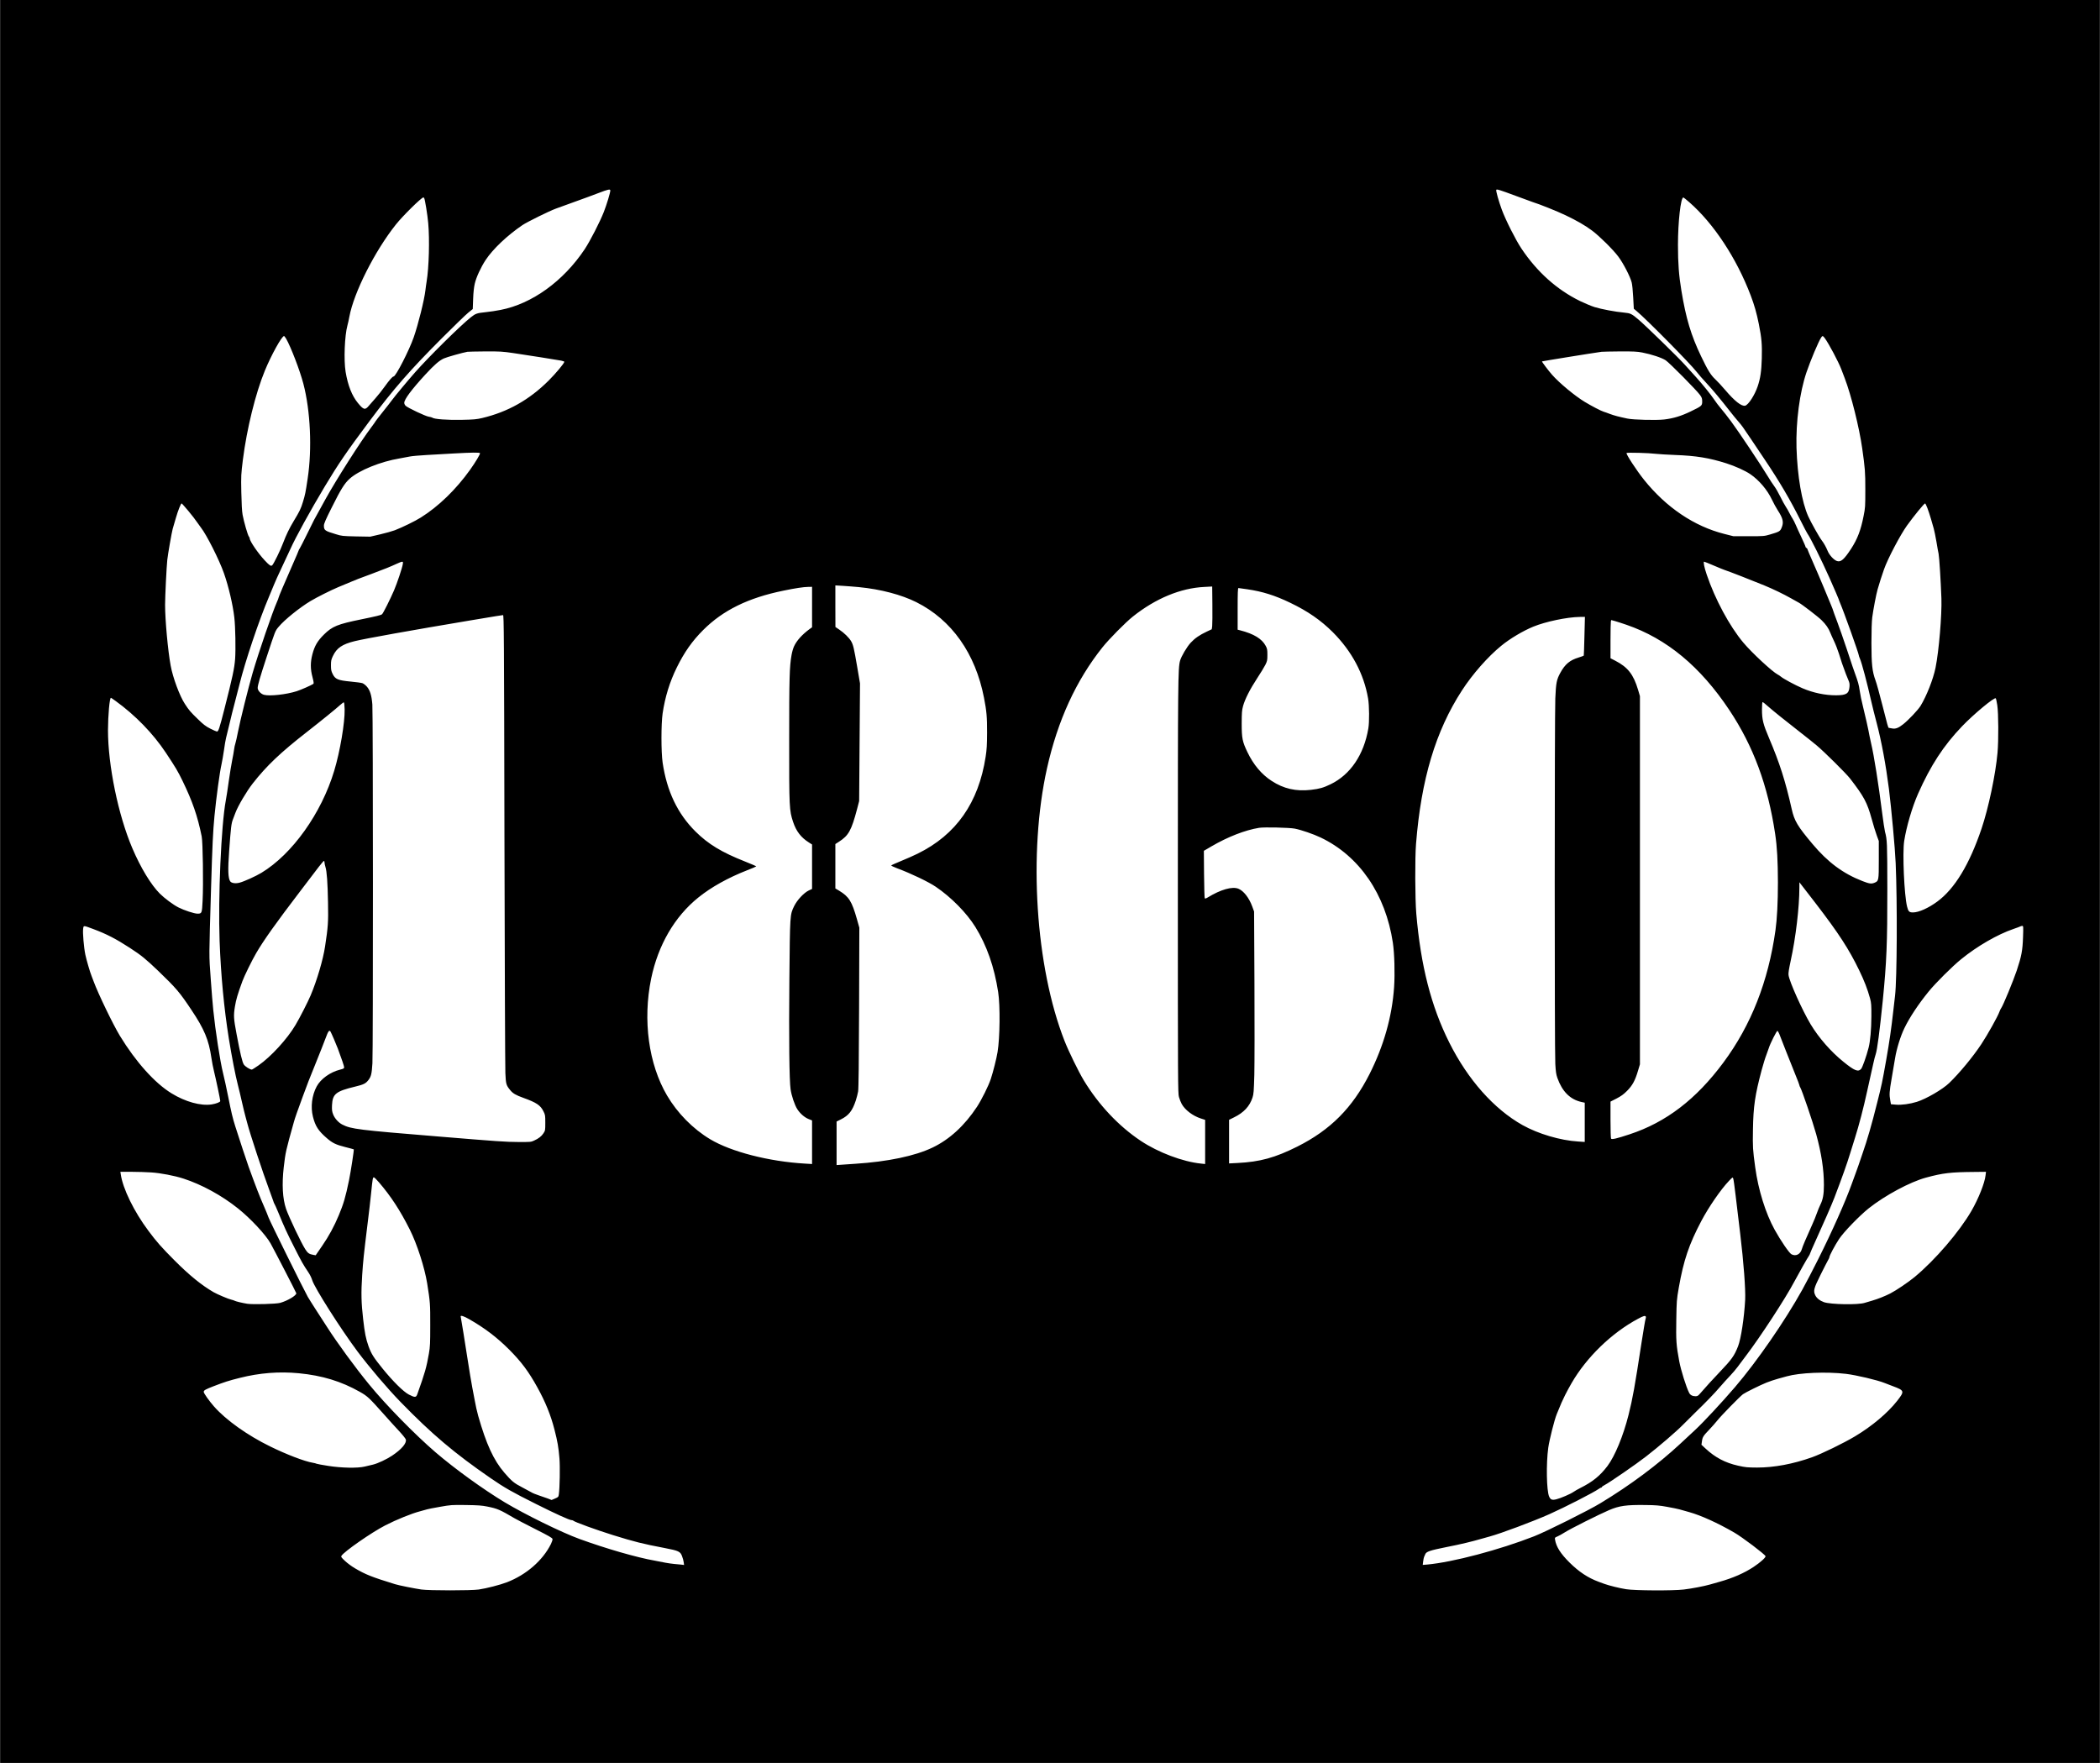
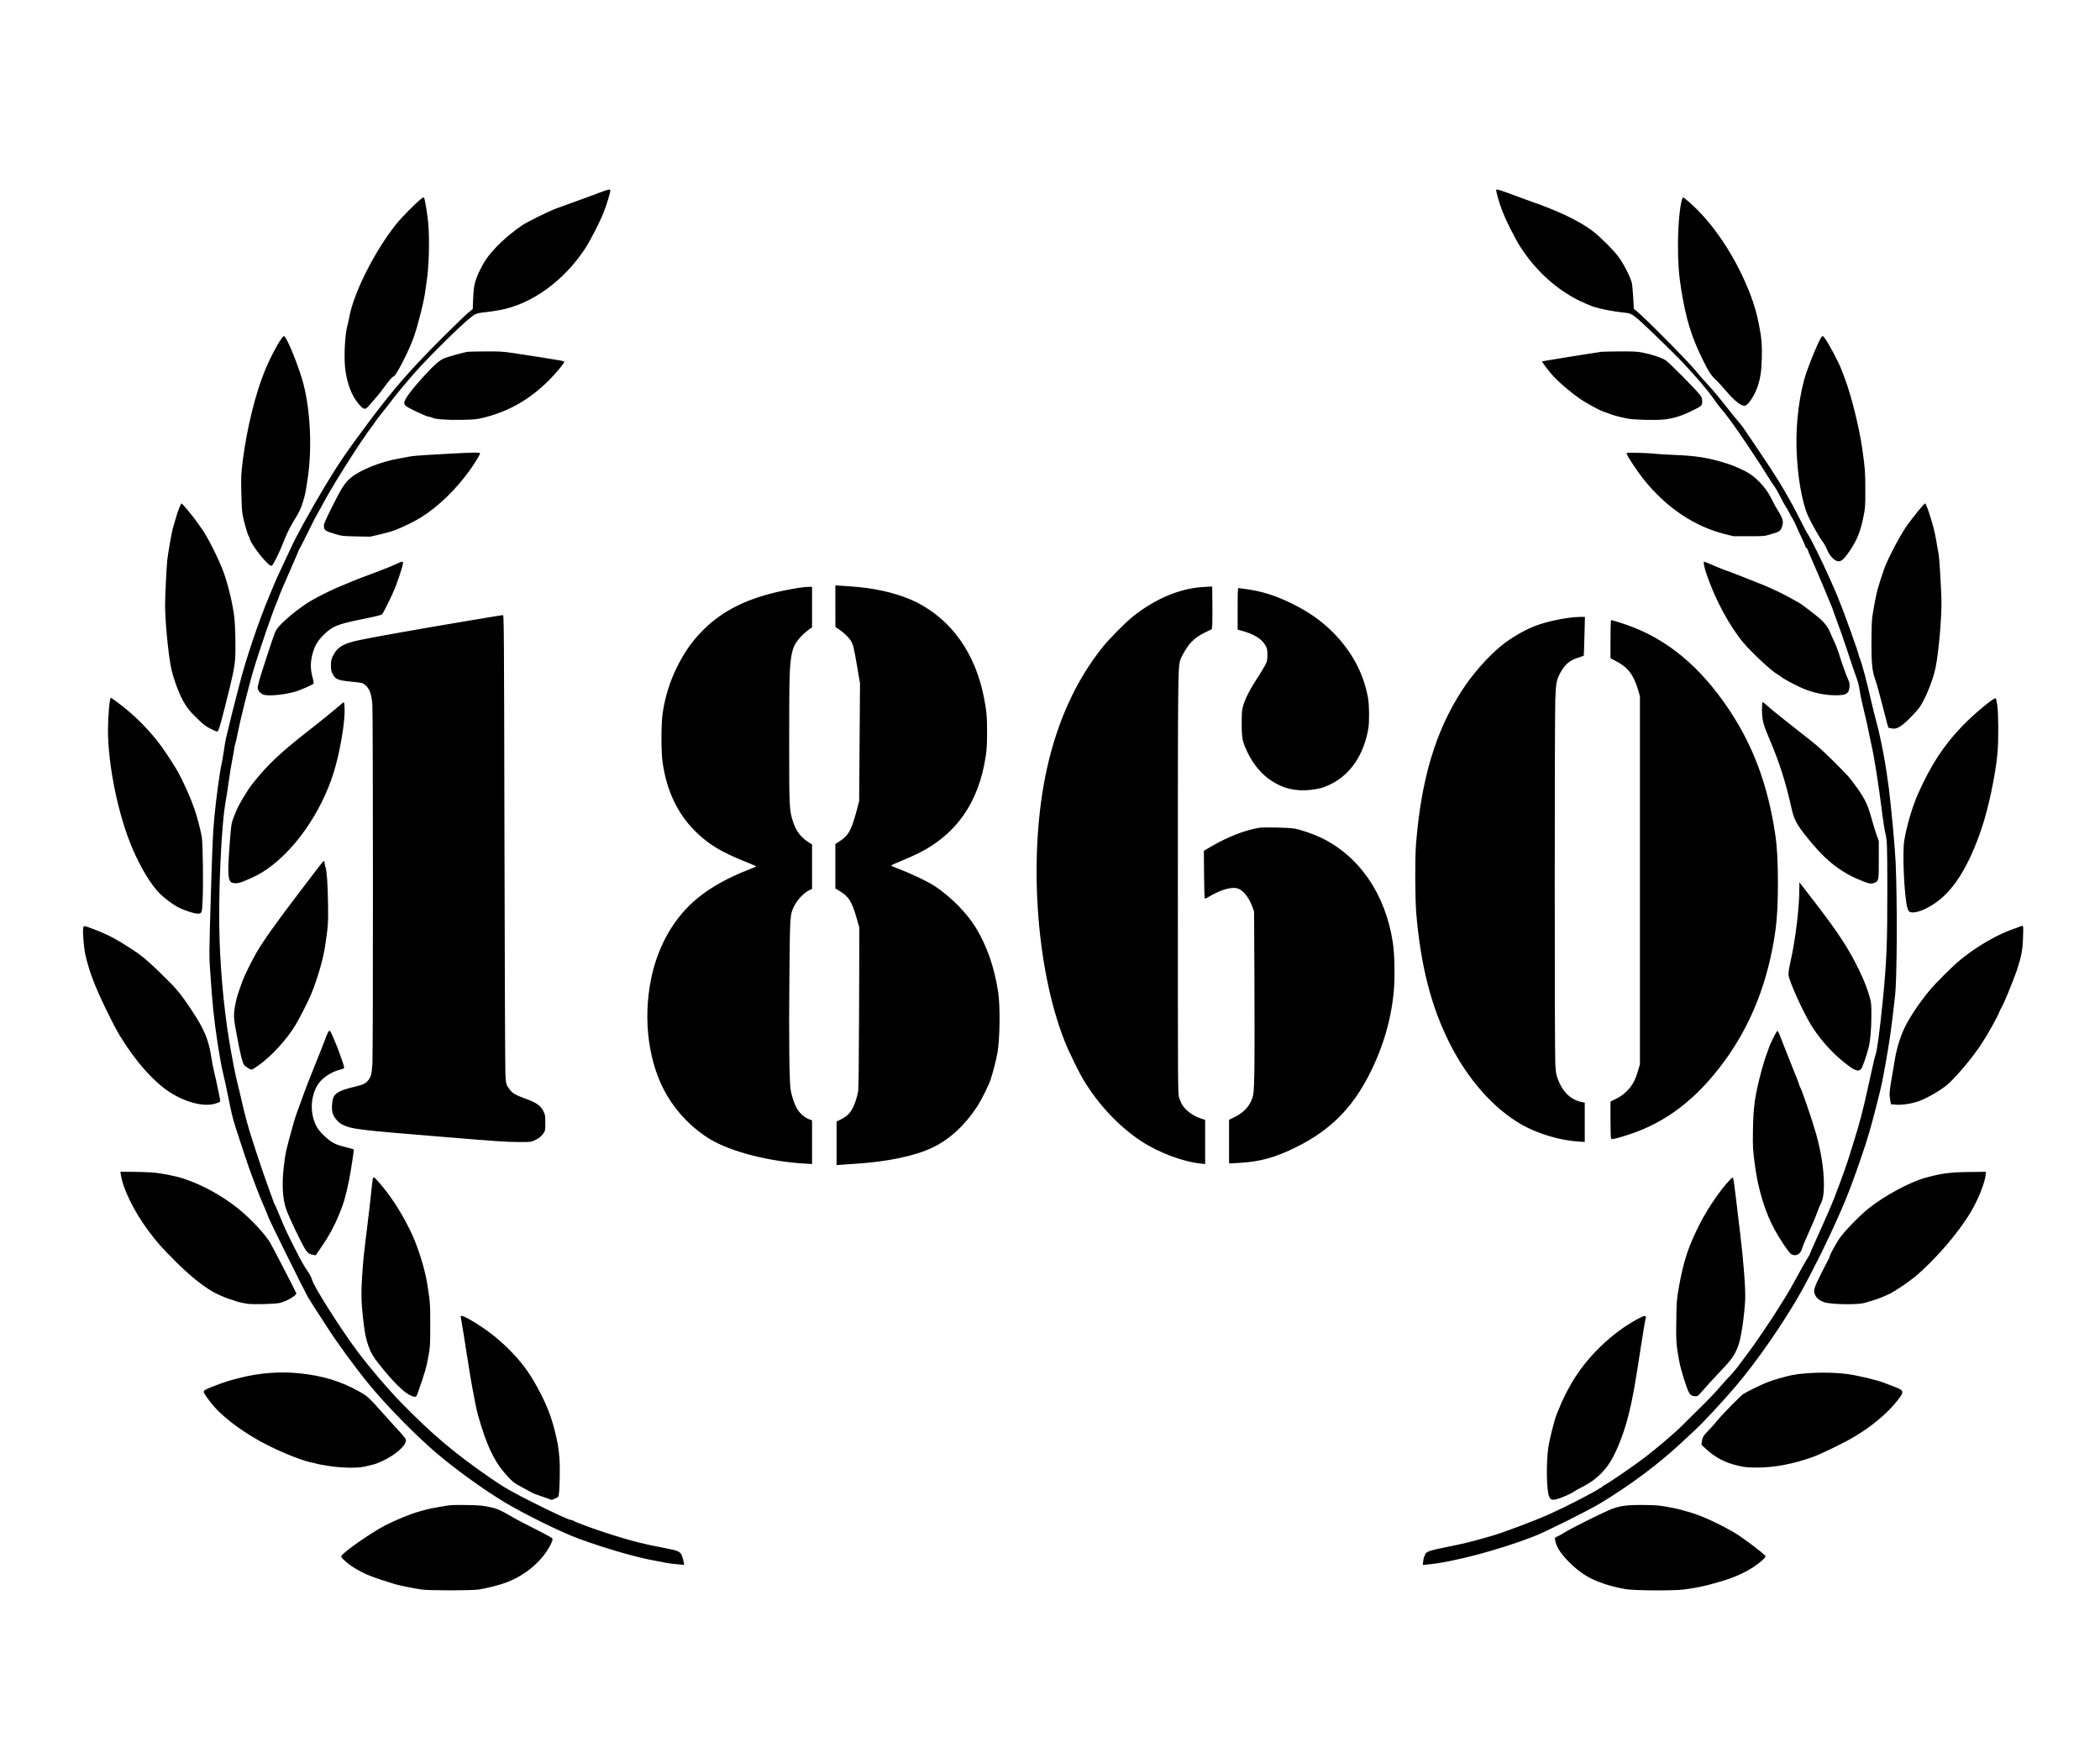
<svg xmlns="http://www.w3.org/2000/svg" version="1.0" width="2568pt" height="2156pt" viewBox="0 0 3424 2875" preserveAspectRatio="xMidYMid meet">
  <g transform="translate(0,2875) scale(0.1,-0.1)" fill="#000000" stroke="none">
-     <path d="M0 14375 l0 -14375 17120 0 17120 0 0 14375 0 14375 -17120 0 -17120 0 0 -14375z m9950 11267 c0 -34 -58 -226 -105 -347 -63 -162 -224 -475 -313 -610 -347 -520 -859 -890 -1370 -989 -70 -14 -176 -30 -237 -36 -152 -16 -170 -22 -250 -85 -172 -137 -688 -647 -911 -900 -118 -134 -328 -386 -374 -450 -24 -33 -95 -124 -157 -201 -62 -78 -113 -144 -113 -147 0 -3 -28 -43 -63 -89 -179 -237 -580 -867 -754 -1183 -33 -60 -86 -156 -117 -213 -31 -56 -61 -110 -66 -120 -5 -9 -57 -114 -115 -232 -58 -118 -112 -224 -120 -235 -8 -10 -15 -23 -15 -27 0 -5 -42 -104 -94 -221 -142 -323 -236 -543 -236 -556 0 -6 -12 -36 -26 -68 -71 -159 -298 -820 -398 -1163 -67 -231 -201 -768 -236 -948 -16 -86 -37 -175 -44 -197 -8 -22 -17 -66 -21 -98 -4 -32 -17 -111 -31 -175 -13 -64 -38 -216 -55 -337 -16 -121 -39 -265 -49 -320 -75 -398 -127 -1579 -101 -2290 21 -563 72 -1100 151 -1595 48 -295 108 -605 145 -745 18 -71 50 -202 69 -290 20 -88 45 -191 56 -230 10 -38 24 -90 31 -115 40 -158 260 -824 349 -1060 34 -91 67 -183 74 -205 6 -22 14 -42 18 -45 4 -3 34 -71 67 -150 93 -228 134 -318 262 -570 116 -229 138 -269 226 -400 24 -35 52 -92 62 -127 37 -123 468 -801 739 -1163 199 -265 490 -606 703 -825 509 -523 877 -834 1469 -1242 222 -153 349 -226 740 -421 323 -162 544 -262 577 -262 11 0 23 -4 29 -9 21 -22 380 -152 646 -235 358 -111 482 -142 843 -211 230 -44 257 -57 285 -133 12 -30 24 -75 27 -99 l6 -45 -44 6 c-24 3 -78 8 -119 11 -41 4 -104 13 -140 20 -36 8 -114 23 -175 34 -296 52 -791 195 -1226 353 -292 106 -888 399 -1222 599 -349 210 -812 545 -1127 815 -336 289 -806 768 -1085 1109 -221 269 -519 676 -685 936 -51 79 -136 212 -190 294 -53 83 -109 171 -123 196 -67 119 -618 1232 -640 1294 -14 39 -44 113 -67 165 -78 176 -141 341 -257 660 -31 86 -160 476 -218 660 -44 139 -64 224 -115 480 -28 140 -66 316 -85 390 -47 187 -125 691 -159 1025 -9 83 -28 314 -42 515 -29 406 -29 306 6 1490 21 699 31 905 55 1160 30 308 86 720 115 845 10 44 28 148 40 230 11 83 27 173 34 200 8 28 33 131 56 230 23 99 63 261 90 360 26 99 59 225 72 280 93 377 320 1052 483 1435 29 69 67 159 83 200 16 41 71 163 122 270 51 107 115 244 142 304 86 193 326 628 561 1021 225 375 360 572 732 1070 392 524 663 834 1185 1356 195 195 387 381 426 412 l71 57 6 162 c4 110 13 192 27 253 23 101 98 265 177 385 119 180 352 400 600 569 80 53 432 227 543 268 47 17 191 69 320 116 129 46 300 109 380 140 159 61 190 67 190 39z m14762 -85 c139 -52 264 -98 278 -102 103 -31 403 -151 536 -215 192 -92 318 -165 434 -251 120 -90 339 -306 426 -422 82 -109 193 -323 219 -422 9 -34 20 -142 25 -245 l10 -185 42 -35 c159 -131 877 -858 983 -995 33 -43 103 -123 156 -179 93 -98 239 -274 389 -466 41 -52 101 -127 135 -165 64 -75 64 -75 212 -295 53 -80 151 -226 218 -325 244 -363 414 -653 585 -995 51 -102 100 -196 110 -210 53 -75 228 -428 360 -723 82 -186 150 -342 150 -347 0 -4 10 -30 21 -57 60 -137 309 -834 309 -865 0 -6 6 -24 14 -41 35 -80 119 -399 191 -717 14 -63 52 -216 85 -340 79 -299 150 -683 200 -1075 41 -333 100 -969 110 -1210 28 -643 22 -1894 -10 -2162 -5 -43 -19 -160 -30 -260 -29 -262 -63 -501 -115 -793 -67 -375 -70 -390 -147 -695 -89 -357 -161 -604 -238 -825 -34 -96 -65 -188 -70 -205 -5 -16 -25 -73 -45 -125 -19 -52 -49 -131 -64 -175 -101 -282 -319 -772 -545 -1222 -86 -172 -202 -395 -258 -495 -286 -515 -743 -1175 -1097 -1588 -216 -252 -513 -571 -647 -696 -71 -66 -181 -169 -244 -227 -368 -342 -820 -679 -1305 -972 -194 -118 -886 -463 -1080 -539 -567 -222 -1327 -423 -1744 -461 l-73 -6 7 57 c4 31 10 64 15 73 4 9 13 28 19 44 17 43 76 63 346 117 234 46 406 87 585 139 41 12 98 28 125 35 177 48 699 243 967 362 262 117 720 352 810 415 14 11 31 19 37 19 6 0 11 4 11 10 0 5 19 19 43 31 80 41 513 339 676 466 214 166 493 406 606 521 50 51 137 138 195 194 174 168 318 317 408 423 47 55 121 136 163 180 42 44 96 108 120 141 24 34 85 115 135 180 229 300 647 939 789 1209 70 132 224 404 241 425 6 8 15 26 19 40 4 14 43 104 87 200 135 296 264 592 308 706 126 330 208 560 256 719 13 44 49 157 78 250 68 213 142 498 201 770 25 116 52 237 60 270 8 33 26 112 39 175 14 63 31 134 40 156 25 72 65 376 116 879 62 624 75 929 74 1820 -1 758 -3 799 -38 930 -8 33 -29 170 -46 305 -60 478 -133 936 -180 1135 -10 44 -22 98 -26 120 -14 86 -77 367 -110 495 -19 74 -42 184 -50 243 -14 100 -27 147 -82 297 -27 74 -27 76 -131 389 -50 150 -120 351 -156 446 -36 95 -65 175 -65 179 0 4 -15 44 -34 89 -19 45 -73 174 -119 287 -47 113 -126 298 -176 411 -50 113 -91 210 -91 216 0 6 -7 13 -15 17 -8 3 -15 11 -15 18 0 8 -30 76 -66 153 -37 77 -79 171 -95 208 -16 38 -38 81 -49 97 -11 16 -34 57 -52 92 -17 35 -45 83 -62 108 -17 25 -56 97 -87 160 -31 63 -75 140 -98 170 -23 30 -72 105 -108 165 -104 173 -480 736 -595 890 -57 77 -132 173 -167 213 -34 40 -84 105 -110 145 -55 82 -193 253 -302 373 -41 45 -123 137 -184 203 -106 118 -633 631 -745 726 -116 99 -134 107 -239 117 -140 12 -372 56 -481 90 -52 16 -158 61 -236 98 -378 185 -702 475 -957 857 -93 139 -258 466 -320 635 -51 138 -98 308 -90 322 9 14 52 0 315 -97z m-17797 -37 c13 -22 54 -272 66 -410 24 -269 12 -721 -26 -950 -7 -47 -17 -112 -20 -145 -18 -156 -117 -555 -191 -767 -75 -214 -292 -638 -328 -638 -18 0 -65 -53 -149 -170 -41 -58 -108 -141 -147 -185 -40 -44 -88 -99 -107 -122 -61 -74 -86 -68 -178 44 -98 119 -164 287 -201 508 -32 192 -16 595 30 760 8 28 22 90 31 140 72 392 414 1071 759 1504 110 139 417 441 447 441 4 0 11 -5 14 -10z m20630 -68 c397 -347 770 -912 1001 -1520 60 -158 97 -288 133 -468 46 -232 54 -333 48 -559 -6 -209 -23 -325 -67 -455 -48 -143 -151 -302 -204 -316 -59 -14 -172 75 -324 254 -55 65 -130 146 -165 178 -73 68 -122 148 -230 374 -164 342 -247 619 -321 1070 -41 246 -56 446 -56 744 0 377 45 776 88 776 4 0 48 -35 97 -78z m-22882 -2224 c77 -133 225 -518 282 -736 115 -438 144 -1061 70 -1547 -34 -228 -41 -263 -77 -380 -32 -108 -56 -157 -149 -310 -73 -121 -124 -227 -174 -359 -42 -115 -156 -346 -178 -365 -22 -18 -42 -5 -121 79 -109 116 -246 316 -246 360 0 7 -6 21 -13 29 -19 22 -83 246 -103 356 -11 61 -17 180 -21 370 -5 271 -4 288 26 530 64 503 205 1078 357 1448 104 254 277 567 314 567 4 0 19 -19 33 -42z m25089 10 c62 -81 227 -391 272 -511 13 -34 38 -100 56 -147 105 -274 237 -806 284 -1140 47 -332 51 -383 51 -675 0 -277 -1 -296 -28 -430 -46 -234 -100 -374 -204 -535 -114 -174 -166 -220 -229 -200 -52 17 -125 96 -153 165 -26 64 -63 129 -97 173 -38 48 -176 294 -220 392 -104 232 -177 656 -191 1115 -12 425 51 905 163 1234 67 196 195 501 240 568 19 30 27 29 56 -9z m-21377 -247 c237 -35 698 -108 773 -122 28 -6 52 -14 52 -19 0 -24 -138 -189 -254 -305 -316 -315 -665 -512 -1084 -612 -94 -22 -136 -26 -337 -30 -230 -5 -449 11 -478 36 -7 5 -33 12 -60 16 -52 8 -338 143 -374 177 -13 12 -23 33 -23 48 0 58 120 218 347 465 142 154 222 224 298 259 43 21 311 96 385 109 14 2 144 5 290 6 245 1 280 -1 465 -28z m18403 10 c150 -29 319 -85 382 -127 63 -42 507 -491 560 -566 30 -42 35 -58 35 -105 0 -70 -6 -75 -190 -164 -156 -75 -279 -112 -429 -130 -128 -15 -503 -6 -601 15 -151 32 -210 48 -284 75 -42 16 -87 33 -101 36 -42 12 -199 94 -310 161 -159 96 -410 304 -530 439 -62 70 -172 216 -167 221 4 4 820 136 972 157 17 2 150 5 297 6 226 1 282 -2 366 -18z m-18953 -1641 c8 -12 -72 -146 -162 -272 -229 -321 -515 -598 -803 -778 -95 -60 -303 -161 -425 -208 -44 -16 -152 -47 -240 -67 l-160 -37 -230 4 c-221 5 -234 6 -330 36 -181 54 -195 64 -195 141 0 31 28 96 130 299 147 295 205 388 290 465 151 136 505 280 815 331 55 9 129 23 165 31 36 7 162 19 280 25 118 7 316 18 440 25 292 16 417 18 425 5z m19174 -11 c42 -5 184 -14 316 -19 340 -12 557 -48 834 -136 144 -46 304 -118 391 -177 143 -98 276 -254 352 -415 27 -56 69 -134 94 -172 89 -137 102 -199 63 -289 -23 -56 -39 -64 -189 -108 -92 -27 -102 -28 -345 -28 l-250 0 -147 37 c-493 124 -949 432 -1311 883 -122 152 -301 426 -285 437 16 11 369 1 477 -13z m-23930 -931 c56 -67 118 -147 138 -178 20 -30 51 -73 69 -96 89 -112 297 -523 374 -743 76 -216 146 -517 169 -721 18 -154 24 -522 13 -676 -12 -157 -43 -299 -174 -814 -82 -323 -98 -370 -123 -370 -7 0 -56 21 -107 47 -78 40 -112 66 -208 160 -115 111 -140 140 -207 243 -85 129 -197 431 -232 625 -45 242 -91 747 -91 990 0 137 24 627 36 735 10 93 73 452 88 505 8 28 31 106 51 175 37 128 82 240 95 240 4 0 53 -55 109 -122z m28359 45 c16 -43 42 -121 57 -173 15 -52 36 -124 46 -160 10 -36 30 -132 44 -215 13 -82 29 -170 35 -195 11 -50 36 -447 46 -730 9 -270 -41 -859 -96 -1131 -38 -187 -147 -462 -245 -622 -43 -68 -193 -227 -281 -297 -79 -63 -126 -81 -185 -69 -24 4 -47 8 -51 9 -10 0 -19 33 -107 380 -44 173 -93 351 -110 395 -53 146 -66 262 -66 610 0 199 5 348 13 415 16 124 65 382 88 460 29 100 71 234 104 325 60 172 265 561 373 712 116 161 281 363 297 363 5 0 22 -35 38 -77z m-24862 -915 c-10 -62 -92 -308 -143 -427 -58 -135 -177 -374 -195 -388 -17 -15 -92 -33 -336 -83 -388 -79 -476 -114 -612 -249 -105 -104 -151 -183 -187 -318 -35 -133 -35 -243 1 -377 20 -78 23 -102 13 -109 -33 -23 -201 -97 -273 -120 -172 -54 -438 -83 -531 -58 -52 14 -103 69 -103 112 0 43 37 172 146 504 143 434 138 424 197 494 94 113 338 310 517 418 103 62 343 182 454 228 45 18 142 59 216 90 74 31 153 62 175 69 39 13 219 82 400 152 50 20 122 51 160 69 39 18 78 34 89 34 16 1 18 -4 12 -41z m21380 -22 c82 -35 160 -67 174 -71 46 -13 479 -182 650 -253 143 -59 315 -142 431 -208 57 -32 115 -65 129 -72 46 -23 316 -230 372 -286 69 -67 115 -134 140 -200 11 -28 39 -91 63 -141 24 -49 60 -142 80 -205 20 -63 43 -135 51 -160 49 -138 84 -231 104 -274 18 -40 21 -61 17 -109 -10 -109 -52 -135 -217 -136 -177 -1 -373 39 -550 115 -119 51 -312 155 -350 188 -14 12 -38 28 -54 36 -86 44 -420 353 -560 520 -225 268 -462 709 -597 1109 -41 120 -59 211 -42 211 6 0 77 -29 159 -64z m-13940 -351 c352 -34 692 -124 934 -245 577 -289 964 -837 1104 -1560 42 -216 51 -313 50 -570 -1 -199 -5 -272 -23 -389 -115 -752 -481 -1274 -1110 -1583 -58 -29 -178 -82 -266 -118 -89 -36 -162 -69 -164 -74 -1 -5 42 -26 96 -46 228 -85 507 -219 628 -300 252 -170 505 -427 648 -657 186 -301 309 -652 372 -1063 34 -221 29 -739 -10 -977 -17 -104 -71 -320 -110 -438 -36 -111 -151 -341 -225 -454 -202 -307 -449 -534 -726 -666 -286 -137 -729 -230 -1259 -264 -88 -6 -193 -13 -232 -16 l-73 -5 0 355 0 355 71 35 c129 65 187 140 243 310 14 44 31 109 37 145 8 45 13 463 16 1368 l4 1303 -40 142 c-82 288 -129 364 -289 461 l-62 37 0 362 0 362 59 38 c157 101 202 182 295 532 l34 131 7 959 7 960 -46 270 c-53 310 -65 359 -99 418 -33 57 -115 137 -193 189 l-63 43 -1 339 0 339 118 -7 c64 -4 185 -13 268 -21z m5759 -634 l-7 -53 -81 -38 c-119 -56 -194 -108 -262 -181 -63 -68 -155 -224 -174 -294 -34 -127 -36 -311 -36 -3705 0 -3214 1 -3348 18 -3410 10 -36 30 -86 44 -112 54 -99 180 -195 312 -238 l71 -23 0 -360 0 -360 -67 7 c-297 30 -698 181 -983 371 -359 239 -685 585 -928 985 -86 142 -248 474 -315 645 -474 1209 -593 3065 -286 4444 174 780 475 1436 906 1976 106 133 376 406 493 499 371 296 778 465 1165 484 l130 7 3 -295 c2 -162 0 -319 -3 -349z m-6525 309 l0 -330 -38 -27 c-124 -91 -214 -191 -256 -284 -14 -30 -32 -92 -40 -139 -34 -186 -39 -379 -39 -1390 -1 -1103 2 -1148 64 -1334 51 -153 128 -253 257 -335 l52 -33 0 -362 0 -363 -52 -24 c-81 -38 -191 -156 -240 -256 -69 -144 -68 -126 -78 -1203 -9 -960 -1 -1645 20 -1785 15 -104 67 -258 109 -323 48 -74 117 -134 186 -162 l55 -22 0 -356 0 -355 -117 7 c-586 34 -1204 193 -1544 397 -282 169 -534 425 -704 714 -300 510 -398 1227 -259 1905 113 547 382 1011 769 1323 209 169 484 322 792 443 84 32 153 62 153 65 0 4 -82 39 -182 79 -380 150 -600 283 -808 489 -293 291 -468 657 -537 1126 -25 170 -25 629 0 800 40 269 115 514 232 751 122 248 251 431 429 609 324 324 736 526 1311 643 194 40 325 60 403 61 l62 1 0 -330z m7097 290 c247 -36 448 -99 698 -219 288 -138 500 -285 696 -480 311 -312 507 -679 576 -1081 20 -117 22 -385 4 -490 -73 -429 -292 -753 -616 -910 -115 -56 -181 -75 -320 -91 -244 -28 -445 18 -641 146 -165 107 -297 265 -395 470 -82 171 -93 226 -93 465 1 179 3 215 22 285 31 113 113 275 231 455 56 85 116 184 134 220 29 59 32 73 32 160 0 84 -3 101 -27 146 -61 116 -194 197 -415 254 l-43 11 0 339 c0 265 3 340 13 340 6 0 72 -9 144 -20z m-12113 -4072 c4 -2009 11 -3727 15 -3818 8 -180 13 -197 78 -277 43 -54 92 -83 218 -128 211 -76 276 -120 324 -217 30 -59 31 -66 31 -188 0 -124 -1 -127 -30 -172 -33 -50 -78 -85 -155 -120 -47 -22 -61 -23 -255 -22 -208 1 -323 9 -1305 90 -1301 106 -1422 121 -1564 194 -64 32 -126 102 -151 168 -18 47 -21 72 -18 147 9 185 61 228 376 304 142 34 174 51 219 109 43 57 53 98 64 271 12 200 11 5703 -1 5852 -12 149 -38 233 -90 292 -22 25 -55 50 -73 56 -17 6 -104 18 -192 26 -207 20 -250 38 -292 123 -24 49 -28 69 -28 142 0 75 4 93 32 152 62 131 152 192 355 242 165 41 941 180 1873 336 454 76 511 85 546 89 14 1 17 -318 23 -3651z m17611 3310 c-4 -172 -9 -316 -11 -320 -3 -4 -42 -18 -87 -32 -141 -43 -218 -108 -295 -248 -61 -112 -71 -162 -82 -418 -12 -281 -13 -5743 0 -5960 7 -125 13 -169 33 -227 78 -222 208 -353 392 -394 l55 -12 0 -320 0 -320 -107 7 c-292 18 -650 124 -908 268 -466 262 -891 741 -1193 1344 -297 592 -466 1253 -539 2104 -20 242 -23 908 -4 1140 84 1053 319 1837 748 2499 174 269 424 552 642 730 140 115 353 242 521 311 202 83 551 156 759 159 l84 1 -8 -312z m685 183 c658 -227 1205 -681 1678 -1391 392 -589 629 -1230 747 -2020 32 -213 44 -440 45 -790 0 -328 -14 -596 -40 -782 -118 -837 -397 -1546 -849 -2156 -445 -600 -935 -975 -1531 -1171 -205 -68 -290 -88 -301 -70 -5 8 -9 147 -9 309 l0 295 98 50 c75 39 114 67 172 125 87 87 132 169 179 330 l31 103 0 3002 0 3002 -30 102 c-75 253 -168 371 -374 477 l-76 39 0 290 c0 160 3 300 6 312 l6 21 66 -18 c37 -11 119 -37 182 -59z m-24636 -1243 c323 -234 610 -530 818 -843 163 -246 194 -298 273 -460 161 -332 245 -573 312 -905 19 -93 29 -770 15 -1049 -10 -206 -12 -211 -84 -211 -52 0 -217 54 -311 102 -86 44 -225 148 -302 224 -145 145 -313 422 -449 741 -230 539 -397 1352 -397 1926 1 244 26 527 48 527 3 0 37 -23 77 -52z m30683 -69 c20 -129 22 -570 4 -774 -31 -353 -147 -903 -261 -1240 -198 -585 -437 -978 -720 -1187 -145 -107 -303 -178 -398 -178 -61 0 -76 15 -96 95 -47 189 -77 877 -47 1070 36 232 131 556 226 770 204 460 415 785 719 1102 190 198 526 477 548 455 5 -5 17 -56 25 -113z m-26949 -68 c5 -213 -75 -687 -170 -1001 -209 -694 -684 -1360 -1187 -1664 -95 -57 -280 -141 -357 -161 -64 -17 -130 -8 -151 21 -36 49 -41 188 -18 499 28 386 35 446 62 515 13 36 31 83 40 105 42 113 184 353 282 478 227 290 453 504 886 842 237 185 474 378 540 438 28 25 55 45 60 43 6 -1 11 -51 13 -115z m23210 50 c82 -72 271 -225 542 -436 91 -71 206 -162 255 -204 128 -108 480 -457 542 -538 227 -294 278 -390 352 -658 27 -99 64 -220 83 -270 l33 -90 0 -305 c0 -342 -1 -347 -70 -376 -52 -21 -82 -17 -196 27 -317 123 -565 307 -815 605 -244 290 -296 377 -339 569 -103 459 -198 755 -370 1159 -96 225 -115 302 -115 464 0 81 4 122 11 122 6 0 45 -31 87 -69z m-7718 -1994 c105 -20 306 -89 425 -146 630 -301 1057 -924 1176 -1715 26 -174 35 -500 20 -726 -33 -478 -168 -955 -400 -1415 -280 -553 -639 -913 -1177 -1183 -363 -182 -610 -250 -976 -268 l-138 -7 0 356 0 355 83 41 c157 77 252 179 299 321 19 58 22 99 30 375 4 171 5 839 2 1485 l-6 1175 -30 82 c-50 138 -139 254 -224 289 -100 42 -290 -12 -501 -141 -32 -19 -44 -22 -50 -13 -4 7 -9 184 -11 393 l-3 380 123 72 c267 156 549 266 778 303 81 13 491 4 580 -13z m-15820 -553 c0 -14 7 -46 15 -72 23 -74 36 -253 42 -582 6 -321 1 -392 -48 -714 -32 -214 -131 -551 -235 -798 -44 -105 -178 -368 -248 -485 -135 -228 -399 -516 -603 -658 -54 -37 -102 -68 -108 -68 -31 0 -109 50 -131 83 -25 37 -59 180 -119 500 -47 249 -50 299 -26 445 19 116 43 197 122 414 29 81 159 346 225 458 121 208 323 492 713 1003 128 168 266 349 307 403 41 53 79 97 84 97 6 0 10 -12 10 -26z m24322 -674 c369 -481 535 -736 703 -1083 83 -171 135 -305 178 -461 19 -73 22 -103 21 -296 -1 -206 -18 -400 -45 -505 -36 -141 -101 -325 -123 -348 -49 -52 -107 -29 -286 116 -206 166 -401 389 -536 612 -137 229 -348 698 -361 805 -4 32 7 99 35 230 83 376 142 876 142 1198 l0 84 38 -49 c21 -26 126 -163 234 -303z m-28087 -413 c209 -78 366 -159 589 -304 191 -124 262 -183 467 -379 289 -278 347 -346 538 -633 210 -313 284 -490 326 -781 9 -63 29 -167 45 -230 28 -111 100 -454 100 -476 0 -17 -66 -43 -140 -55 -178 -27 -429 42 -655 181 -274 168 -581 511 -842 938 -113 187 -354 686 -428 887 -12 33 -27 72 -33 87 -26 62 -83 260 -102 348 -25 120 -45 360 -36 424 9 57 -2 57 171 -7z m31462 -129 c-7 -218 -25 -312 -102 -544 -56 -167 -222 -570 -254 -614 -10 -14 -23 -41 -29 -60 -24 -71 -193 -374 -295 -528 -137 -207 -356 -472 -524 -634 -108 -104 -376 -260 -528 -307 -113 -35 -249 -54 -341 -46 l-81 7 -11 62 c-18 96 -15 142 22 355 19 108 44 257 56 331 25 156 89 363 154 496 84 173 227 389 394 594 114 140 389 414 532 529 259 211 592 403 850 491 52 18 102 36 110 41 8 5 24 9 34 9 18 0 19 -8 13 -182z m-27600 -1540 c13 -21 94 -208 120 -278 64 -172 103 -287 103 -306 0 -18 -11 -24 -67 -38 -161 -40 -316 -152 -381 -274 -78 -145 -101 -334 -61 -493 39 -154 88 -230 223 -347 94 -82 151 -110 303 -148 75 -19 138 -36 140 -38 6 -6 -49 -365 -78 -506 -57 -276 -89 -383 -167 -570 -74 -177 -161 -339 -269 -495 l-107 -156 -36 6 c-69 12 -92 27 -132 89 -66 101 -269 528 -315 661 -57 167 -70 402 -38 680 29 246 32 263 166 740 16 60 60 184 145 415 80 218 100 269 214 550 61 151 132 330 157 398 43 117 60 140 80 110z m23625 -39 c10 -24 59 -150 109 -279 50 -129 120 -304 155 -389 35 -85 64 -161 64 -168 0 -8 6 -24 14 -36 27 -42 204 -562 260 -763 85 -310 126 -576 126 -829 0 -151 -16 -238 -58 -321 -16 -33 -42 -95 -57 -139 -15 -44 -47 -123 -71 -175 -106 -235 -163 -370 -173 -408 -24 -87 -98 -125 -170 -87 -36 18 -175 221 -274 400 -148 268 -267 649 -317 1017 -40 292 -42 329 -37 618 6 379 34 565 142 970 25 91 58 201 76 245 17 44 35 95 40 112 21 71 129 285 141 281 7 -3 21 -25 30 -49z m-26547 -2259 c153 -10 378 -53 523 -100 300 -97 627 -276 892 -488 205 -164 450 -427 530 -569 61 -110 420 -804 420 -814 0 -37 -140 -121 -262 -156 -67 -19 -444 -29 -538 -15 -81 13 -190 39 -210 51 -9 5 -31 12 -50 16 -44 9 -228 87 -289 122 -194 112 -395 275 -636 517 -213 214 -294 305 -426 483 -234 312 -420 691 -452 926 l-6 37 182 0 c100 0 245 -5 322 -10z m29911 -48 c-14 -126 -116 -381 -229 -577 -198 -343 -592 -802 -927 -1080 -108 -89 -304 -221 -400 -270 -89 -45 -201 -89 -290 -115 -41 -11 -97 -28 -125 -37 -108 -35 -555 -27 -664 11 -67 24 -119 65 -142 113 -35 72 -24 112 89 339 54 109 109 215 120 234 12 19 22 41 22 49 0 25 90 193 158 296 74 113 333 380 482 499 267 212 673 430 933 501 280 76 403 90 796 93 l184 2 -7 -58z m-26197 -115 c196 -229 344 -456 501 -768 118 -234 242 -619 284 -879 48 -303 51 -334 50 -680 0 -301 -2 -348 -22 -465 -39 -222 -63 -310 -189 -662 -19 -55 -40 -56 -137 -6 -90 47 -259 214 -431 426 -145 179 -182 237 -228 364 -43 122 -61 210 -87 438 -31 267 -35 434 -16 720 17 247 22 300 90 855 20 157 45 375 56 485 24 236 27 255 45 255 7 0 45 -37 84 -83z m22121 -211 c16 -138 50 -420 75 -626 56 -462 89 -907 81 -1075 -16 -296 -68 -637 -116 -760 -60 -154 -104 -216 -299 -420 -120 -126 -216 -231 -322 -353 -30 -35 -42 -42 -72 -42 -50 0 -86 19 -104 54 -48 93 -135 371 -162 516 -49 262 -54 340 -48 682 5 303 6 320 41 521 78 444 166 704 368 1087 119 225 317 513 448 650 61 64 62 65 71 41 6 -14 23 -138 39 -275z m-20655 -2017 c256 -146 457 -299 656 -498 198 -199 317 -358 459 -615 132 -238 220 -455 280 -691 49 -189 67 -294 81 -470 11 -135 5 -481 -10 -584 -6 -43 -8 -46 -62 -69 l-56 -24 -64 25 c-35 13 -101 36 -147 51 -46 15 -100 37 -120 50 -20 12 -88 49 -150 81 -132 68 -170 100 -290 239 -174 202 -295 465 -426 926 -19 69 -45 181 -56 250 -12 69 -30 163 -40 210 -10 47 -51 292 -90 545 -39 253 -78 494 -86 535 -8 41 -14 78 -14 83 0 20 54 2 135 -44z m19191 38 c3 -8 0 -25 -5 -40 -6 -15 -35 -190 -66 -389 -110 -717 -142 -898 -211 -1173 -86 -342 -222 -671 -343 -832 -121 -160 -241 -258 -441 -358 -41 -21 -93 -50 -115 -66 -45 -32 -206 -102 -277 -119 -70 -18 -96 -8 -119 45 -42 95 -50 537 -14 795 19 133 100 455 139 550 69 170 92 222 136 310 26 52 73 139 104 192 244 423 654 821 1086 1052 89 48 117 55 126 33z m-21965 -922 c382 -37 691 -131 998 -305 124 -71 147 -93 394 -370 75 -85 184 -205 242 -267 57 -61 107 -124 111 -139 15 -60 -70 -160 -224 -263 -88 -59 -235 -128 -312 -146 -36 -8 -96 -23 -135 -32 -115 -28 -378 -23 -594 11 -96 15 -182 31 -190 35 -9 5 -36 12 -61 16 -135 22 -429 135 -696 266 -374 183 -721 431 -916 652 -79 90 -168 215 -168 238 0 25 26 40 160 92 176 68 251 92 427 136 325 82 644 107 964 76z m25229 -10 c167 -20 512 -101 630 -149 19 -8 80 -31 135 -52 190 -71 193 -81 70 -239 -155 -198 -413 -415 -690 -580 -186 -111 -539 -283 -698 -340 -309 -110 -618 -168 -897 -168 -158 1 -188 3 -311 31 -209 47 -370 132 -526 276 l-70 65 8 56 c9 69 22 89 119 190 42 44 102 112 133 151 56 72 370 393 417 427 40 29 286 151 385 190 50 20 133 48 185 62 52 14 118 32 145 40 210 59 645 78 965 40z m-22156 -2164 c167 -34 202 -49 446 -192 36 -21 189 -101 340 -177 220 -111 276 -143 278 -161 2 -12 -10 -48 -26 -81 -135 -270 -401 -501 -718 -624 -109 -42 -334 -100 -459 -118 -126 -18 -805 -18 -935 0 -114 17 -367 67 -430 87 -380 117 -480 157 -655 260 -50 29 -122 82 -160 118 -60 56 -68 68 -59 84 40 68 487 380 716 498 179 92 431 194 563 228 55 14 108 29 119 33 10 4 102 22 205 40 181 32 193 33 426 30 199 -3 259 -7 349 -25z m19241 -5 c83 -15 173 -33 200 -41 28 -8 100 -28 160 -45 195 -55 465 -178 733 -333 132 -76 500 -355 510 -385 6 -21 -83 -101 -194 -175 -151 -100 -337 -182 -559 -244 -49 -14 -119 -34 -155 -44 -94 -27 -297 -66 -425 -81 -175 -21 -800 -18 -940 5 -104 16 -278 59 -355 87 -19 7 -60 22 -90 33 -177 65 -325 163 -480 317 -145 144 -216 257 -234 370 -6 34 -4 36 38 53 23 10 79 40 122 68 91 58 555 291 721 362 167 71 280 87 593 83 171 -2 230 -7 355 -30z" />
+     <path d="M0 14375 z m9950 11267 c0 -34 -58 -226 -105 -347 -63 -162 -224 -475 -313 -610 -347 -520 -859 -890 -1370 -989 -70 -14 -176 -30 -237 -36 -152 -16 -170 -22 -250 -85 -172 -137 -688 -647 -911 -900 -118 -134 -328 -386 -374 -450 -24 -33 -95 -124 -157 -201 -62 -78 -113 -144 -113 -147 0 -3 -28 -43 -63 -89 -179 -237 -580 -867 -754 -1183 -33 -60 -86 -156 -117 -213 -31 -56 -61 -110 -66 -120 -5 -9 -57 -114 -115 -232 -58 -118 -112 -224 -120 -235 -8 -10 -15 -23 -15 -27 0 -5 -42 -104 -94 -221 -142 -323 -236 -543 -236 -556 0 -6 -12 -36 -26 -68 -71 -159 -298 -820 -398 -1163 -67 -231 -201 -768 -236 -948 -16 -86 -37 -175 -44 -197 -8 -22 -17 -66 -21 -98 -4 -32 -17 -111 -31 -175 -13 -64 -38 -216 -55 -337 -16 -121 -39 -265 -49 -320 -75 -398 -127 -1579 -101 -2290 21 -563 72 -1100 151 -1595 48 -295 108 -605 145 -745 18 -71 50 -202 69 -290 20 -88 45 -191 56 -230 10 -38 24 -90 31 -115 40 -158 260 -824 349 -1060 34 -91 67 -183 74 -205 6 -22 14 -42 18 -45 4 -3 34 -71 67 -150 93 -228 134 -318 262 -570 116 -229 138 -269 226 -400 24 -35 52 -92 62 -127 37 -123 468 -801 739 -1163 199 -265 490 -606 703 -825 509 -523 877 -834 1469 -1242 222 -153 349 -226 740 -421 323 -162 544 -262 577 -262 11 0 23 -4 29 -9 21 -22 380 -152 646 -235 358 -111 482 -142 843 -211 230 -44 257 -57 285 -133 12 -30 24 -75 27 -99 l6 -45 -44 6 c-24 3 -78 8 -119 11 -41 4 -104 13 -140 20 -36 8 -114 23 -175 34 -296 52 -791 195 -1226 353 -292 106 -888 399 -1222 599 -349 210 -812 545 -1127 815 -336 289 -806 768 -1085 1109 -221 269 -519 676 -685 936 -51 79 -136 212 -190 294 -53 83 -109 171 -123 196 -67 119 -618 1232 -640 1294 -14 39 -44 113 -67 165 -78 176 -141 341 -257 660 -31 86 -160 476 -218 660 -44 139 -64 224 -115 480 -28 140 -66 316 -85 390 -47 187 -125 691 -159 1025 -9 83 -28 314 -42 515 -29 406 -29 306 6 1490 21 699 31 905 55 1160 30 308 86 720 115 845 10 44 28 148 40 230 11 83 27 173 34 200 8 28 33 131 56 230 23 99 63 261 90 360 26 99 59 225 72 280 93 377 320 1052 483 1435 29 69 67 159 83 200 16 41 71 163 122 270 51 107 115 244 142 304 86 193 326 628 561 1021 225 375 360 572 732 1070 392 524 663 834 1185 1356 195 195 387 381 426 412 l71 57 6 162 c4 110 13 192 27 253 23 101 98 265 177 385 119 180 352 400 600 569 80 53 432 227 543 268 47 17 191 69 320 116 129 46 300 109 380 140 159 61 190 67 190 39z m14762 -85 c139 -52 264 -98 278 -102 103 -31 403 -151 536 -215 192 -92 318 -165 434 -251 120 -90 339 -306 426 -422 82 -109 193 -323 219 -422 9 -34 20 -142 25 -245 l10 -185 42 -35 c159 -131 877 -858 983 -995 33 -43 103 -123 156 -179 93 -98 239 -274 389 -466 41 -52 101 -127 135 -165 64 -75 64 -75 212 -295 53 -80 151 -226 218 -325 244 -363 414 -653 585 -995 51 -102 100 -196 110 -210 53 -75 228 -428 360 -723 82 -186 150 -342 150 -347 0 -4 10 -30 21 -57 60 -137 309 -834 309 -865 0 -6 6 -24 14 -41 35 -80 119 -399 191 -717 14 -63 52 -216 85 -340 79 -299 150 -683 200 -1075 41 -333 100 -969 110 -1210 28 -643 22 -1894 -10 -2162 -5 -43 -19 -160 -30 -260 -29 -262 -63 -501 -115 -793 -67 -375 -70 -390 -147 -695 -89 -357 -161 -604 -238 -825 -34 -96 -65 -188 -70 -205 -5 -16 -25 -73 -45 -125 -19 -52 -49 -131 -64 -175 -101 -282 -319 -772 -545 -1222 -86 -172 -202 -395 -258 -495 -286 -515 -743 -1175 -1097 -1588 -216 -252 -513 -571 -647 -696 -71 -66 -181 -169 -244 -227 -368 -342 -820 -679 -1305 -972 -194 -118 -886 -463 -1080 -539 -567 -222 -1327 -423 -1744 -461 l-73 -6 7 57 c4 31 10 64 15 73 4 9 13 28 19 44 17 43 76 63 346 117 234 46 406 87 585 139 41 12 98 28 125 35 177 48 699 243 967 362 262 117 720 352 810 415 14 11 31 19 37 19 6 0 11 4 11 10 0 5 19 19 43 31 80 41 513 339 676 466 214 166 493 406 606 521 50 51 137 138 195 194 174 168 318 317 408 423 47 55 121 136 163 180 42 44 96 108 120 141 24 34 85 115 135 180 229 300 647 939 789 1209 70 132 224 404 241 425 6 8 15 26 19 40 4 14 43 104 87 200 135 296 264 592 308 706 126 330 208 560 256 719 13 44 49 157 78 250 68 213 142 498 201 770 25 116 52 237 60 270 8 33 26 112 39 175 14 63 31 134 40 156 25 72 65 376 116 879 62 624 75 929 74 1820 -1 758 -3 799 -38 930 -8 33 -29 170 -46 305 -60 478 -133 936 -180 1135 -10 44 -22 98 -26 120 -14 86 -77 367 -110 495 -19 74 -42 184 -50 243 -14 100 -27 147 -82 297 -27 74 -27 76 -131 389 -50 150 -120 351 -156 446 -36 95 -65 175 -65 179 0 4 -15 44 -34 89 -19 45 -73 174 -119 287 -47 113 -126 298 -176 411 -50 113 -91 210 -91 216 0 6 -7 13 -15 17 -8 3 -15 11 -15 18 0 8 -30 76 -66 153 -37 77 -79 171 -95 208 -16 38 -38 81 -49 97 -11 16 -34 57 -52 92 -17 35 -45 83 -62 108 -17 25 -56 97 -87 160 -31 63 -75 140 -98 170 -23 30 -72 105 -108 165 -104 173 -480 736 -595 890 -57 77 -132 173 -167 213 -34 40 -84 105 -110 145 -55 82 -193 253 -302 373 -41 45 -123 137 -184 203 -106 118 -633 631 -745 726 -116 99 -134 107 -239 117 -140 12 -372 56 -481 90 -52 16 -158 61 -236 98 -378 185 -702 475 -957 857 -93 139 -258 466 -320 635 -51 138 -98 308 -90 322 9 14 52 0 315 -97z m-17797 -37 c13 -22 54 -272 66 -410 24 -269 12 -721 -26 -950 -7 -47 -17 -112 -20 -145 -18 -156 -117 -555 -191 -767 -75 -214 -292 -638 -328 -638 -18 0 -65 -53 -149 -170 -41 -58 -108 -141 -147 -185 -40 -44 -88 -99 -107 -122 -61 -74 -86 -68 -178 44 -98 119 -164 287 -201 508 -32 192 -16 595 30 760 8 28 22 90 31 140 72 392 414 1071 759 1504 110 139 417 441 447 441 4 0 11 -5 14 -10z m20630 -68 c397 -347 770 -912 1001 -1520 60 -158 97 -288 133 -468 46 -232 54 -333 48 -559 -6 -209 -23 -325 -67 -455 -48 -143 -151 -302 -204 -316 -59 -14 -172 75 -324 254 -55 65 -130 146 -165 178 -73 68 -122 148 -230 374 -164 342 -247 619 -321 1070 -41 246 -56 446 -56 744 0 377 45 776 88 776 4 0 48 -35 97 -78z m-22882 -2224 c77 -133 225 -518 282 -736 115 -438 144 -1061 70 -1547 -34 -228 -41 -263 -77 -380 -32 -108 -56 -157 -149 -310 -73 -121 -124 -227 -174 -359 -42 -115 -156 -346 -178 -365 -22 -18 -42 -5 -121 79 -109 116 -246 316 -246 360 0 7 -6 21 -13 29 -19 22 -83 246 -103 356 -11 61 -17 180 -21 370 -5 271 -4 288 26 530 64 503 205 1078 357 1448 104 254 277 567 314 567 4 0 19 -19 33 -42z m25089 10 c62 -81 227 -391 272 -511 13 -34 38 -100 56 -147 105 -274 237 -806 284 -1140 47 -332 51 -383 51 -675 0 -277 -1 -296 -28 -430 -46 -234 -100 -374 -204 -535 -114 -174 -166 -220 -229 -200 -52 17 -125 96 -153 165 -26 64 -63 129 -97 173 -38 48 -176 294 -220 392 -104 232 -177 656 -191 1115 -12 425 51 905 163 1234 67 196 195 501 240 568 19 30 27 29 56 -9z m-21377 -247 c237 -35 698 -108 773 -122 28 -6 52 -14 52 -19 0 -24 -138 -189 -254 -305 -316 -315 -665 -512 -1084 -612 -94 -22 -136 -26 -337 -30 -230 -5 -449 11 -478 36 -7 5 -33 12 -60 16 -52 8 -338 143 -374 177 -13 12 -23 33 -23 48 0 58 120 218 347 465 142 154 222 224 298 259 43 21 311 96 385 109 14 2 144 5 290 6 245 1 280 -1 465 -28z m18403 10 c150 -29 319 -85 382 -127 63 -42 507 -491 560 -566 30 -42 35 -58 35 -105 0 -70 -6 -75 -190 -164 -156 -75 -279 -112 -429 -130 -128 -15 -503 -6 -601 15 -151 32 -210 48 -284 75 -42 16 -87 33 -101 36 -42 12 -199 94 -310 161 -159 96 -410 304 -530 439 -62 70 -172 216 -167 221 4 4 820 136 972 157 17 2 150 5 297 6 226 1 282 -2 366 -18z m-18953 -1641 c8 -12 -72 -146 -162 -272 -229 -321 -515 -598 -803 -778 -95 -60 -303 -161 -425 -208 -44 -16 -152 -47 -240 -67 l-160 -37 -230 4 c-221 5 -234 6 -330 36 -181 54 -195 64 -195 141 0 31 28 96 130 299 147 295 205 388 290 465 151 136 505 280 815 331 55 9 129 23 165 31 36 7 162 19 280 25 118 7 316 18 440 25 292 16 417 18 425 5z m19174 -11 c42 -5 184 -14 316 -19 340 -12 557 -48 834 -136 144 -46 304 -118 391 -177 143 -98 276 -254 352 -415 27 -56 69 -134 94 -172 89 -137 102 -199 63 -289 -23 -56 -39 -64 -189 -108 -92 -27 -102 -28 -345 -28 l-250 0 -147 37 c-493 124 -949 432 -1311 883 -122 152 -301 426 -285 437 16 11 369 1 477 -13z m-23930 -931 c56 -67 118 -147 138 -178 20 -30 51 -73 69 -96 89 -112 297 -523 374 -743 76 -216 146 -517 169 -721 18 -154 24 -522 13 -676 -12 -157 -43 -299 -174 -814 -82 -323 -98 -370 -123 -370 -7 0 -56 21 -107 47 -78 40 -112 66 -208 160 -115 111 -140 140 -207 243 -85 129 -197 431 -232 625 -45 242 -91 747 -91 990 0 137 24 627 36 735 10 93 73 452 88 505 8 28 31 106 51 175 37 128 82 240 95 240 4 0 53 -55 109 -122z m28359 45 c16 -43 42 -121 57 -173 15 -52 36 -124 46 -160 10 -36 30 -132 44 -215 13 -82 29 -170 35 -195 11 -50 36 -447 46 -730 9 -270 -41 -859 -96 -1131 -38 -187 -147 -462 -245 -622 -43 -68 -193 -227 -281 -297 -79 -63 -126 -81 -185 -69 -24 4 -47 8 -51 9 -10 0 -19 33 -107 380 -44 173 -93 351 -110 395 -53 146 -66 262 -66 610 0 199 5 348 13 415 16 124 65 382 88 460 29 100 71 234 104 325 60 172 265 561 373 712 116 161 281 363 297 363 5 0 22 -35 38 -77z m-24862 -915 c-10 -62 -92 -308 -143 -427 -58 -135 -177 -374 -195 -388 -17 -15 -92 -33 -336 -83 -388 -79 -476 -114 -612 -249 -105 -104 -151 -183 -187 -318 -35 -133 -35 -243 1 -377 20 -78 23 -102 13 -109 -33 -23 -201 -97 -273 -120 -172 -54 -438 -83 -531 -58 -52 14 -103 69 -103 112 0 43 37 172 146 504 143 434 138 424 197 494 94 113 338 310 517 418 103 62 343 182 454 228 45 18 142 59 216 90 74 31 153 62 175 69 39 13 219 82 400 152 50 20 122 51 160 69 39 18 78 34 89 34 16 1 18 -4 12 -41z m21380 -22 c82 -35 160 -67 174 -71 46 -13 479 -182 650 -253 143 -59 315 -142 431 -208 57 -32 115 -65 129 -72 46 -23 316 -230 372 -286 69 -67 115 -134 140 -200 11 -28 39 -91 63 -141 24 -49 60 -142 80 -205 20 -63 43 -135 51 -160 49 -138 84 -231 104 -274 18 -40 21 -61 17 -109 -10 -109 -52 -135 -217 -136 -177 -1 -373 39 -550 115 -119 51 -312 155 -350 188 -14 12 -38 28 -54 36 -86 44 -420 353 -560 520 -225 268 -462 709 -597 1109 -41 120 -59 211 -42 211 6 0 77 -29 159 -64z m-13940 -351 c352 -34 692 -124 934 -245 577 -289 964 -837 1104 -1560 42 -216 51 -313 50 -570 -1 -199 -5 -272 -23 -389 -115 -752 -481 -1274 -1110 -1583 -58 -29 -178 -82 -266 -118 -89 -36 -162 -69 -164 -74 -1 -5 42 -26 96 -46 228 -85 507 -219 628 -300 252 -170 505 -427 648 -657 186 -301 309 -652 372 -1063 34 -221 29 -739 -10 -977 -17 -104 -71 -320 -110 -438 -36 -111 -151 -341 -225 -454 -202 -307 -449 -534 -726 -666 -286 -137 -729 -230 -1259 -264 -88 -6 -193 -13 -232 -16 l-73 -5 0 355 0 355 71 35 c129 65 187 140 243 310 14 44 31 109 37 145 8 45 13 463 16 1368 l4 1303 -40 142 c-82 288 -129 364 -289 461 l-62 37 0 362 0 362 59 38 c157 101 202 182 295 532 l34 131 7 959 7 960 -46 270 c-53 310 -65 359 -99 418 -33 57 -115 137 -193 189 l-63 43 -1 339 0 339 118 -7 c64 -4 185 -13 268 -21z m5759 -634 l-7 -53 -81 -38 c-119 -56 -194 -108 -262 -181 -63 -68 -155 -224 -174 -294 -34 -127 -36 -311 -36 -3705 0 -3214 1 -3348 18 -3410 10 -36 30 -86 44 -112 54 -99 180 -195 312 -238 l71 -23 0 -360 0 -360 -67 7 c-297 30 -698 181 -983 371 -359 239 -685 585 -928 985 -86 142 -248 474 -315 645 -474 1209 -593 3065 -286 4444 174 780 475 1436 906 1976 106 133 376 406 493 499 371 296 778 465 1165 484 l130 7 3 -295 c2 -162 0 -319 -3 -349z m-6525 309 l0 -330 -38 -27 c-124 -91 -214 -191 -256 -284 -14 -30 -32 -92 -40 -139 -34 -186 -39 -379 -39 -1390 -1 -1103 2 -1148 64 -1334 51 -153 128 -253 257 -335 l52 -33 0 -362 0 -363 -52 -24 c-81 -38 -191 -156 -240 -256 -69 -144 -68 -126 -78 -1203 -9 -960 -1 -1645 20 -1785 15 -104 67 -258 109 -323 48 -74 117 -134 186 -162 l55 -22 0 -356 0 -355 -117 7 c-586 34 -1204 193 -1544 397 -282 169 -534 425 -704 714 -300 510 -398 1227 -259 1905 113 547 382 1011 769 1323 209 169 484 322 792 443 84 32 153 62 153 65 0 4 -82 39 -182 79 -380 150 -600 283 -808 489 -293 291 -468 657 -537 1126 -25 170 -25 629 0 800 40 269 115 514 232 751 122 248 251 431 429 609 324 324 736 526 1311 643 194 40 325 60 403 61 l62 1 0 -330z m7097 290 c247 -36 448 -99 698 -219 288 -138 500 -285 696 -480 311 -312 507 -679 576 -1081 20 -117 22 -385 4 -490 -73 -429 -292 -753 -616 -910 -115 -56 -181 -75 -320 -91 -244 -28 -445 18 -641 146 -165 107 -297 265 -395 470 -82 171 -93 226 -93 465 1 179 3 215 22 285 31 113 113 275 231 455 56 85 116 184 134 220 29 59 32 73 32 160 0 84 -3 101 -27 146 -61 116 -194 197 -415 254 l-43 11 0 339 c0 265 3 340 13 340 6 0 72 -9 144 -20z m-12113 -4072 c4 -2009 11 -3727 15 -3818 8 -180 13 -197 78 -277 43 -54 92 -83 218 -128 211 -76 276 -120 324 -217 30 -59 31 -66 31 -188 0 -124 -1 -127 -30 -172 -33 -50 -78 -85 -155 -120 -47 -22 -61 -23 -255 -22 -208 1 -323 9 -1305 90 -1301 106 -1422 121 -1564 194 -64 32 -126 102 -151 168 -18 47 -21 72 -18 147 9 185 61 228 376 304 142 34 174 51 219 109 43 57 53 98 64 271 12 200 11 5703 -1 5852 -12 149 -38 233 -90 292 -22 25 -55 50 -73 56 -17 6 -104 18 -192 26 -207 20 -250 38 -292 123 -24 49 -28 69 -28 142 0 75 4 93 32 152 62 131 152 192 355 242 165 41 941 180 1873 336 454 76 511 85 546 89 14 1 17 -318 23 -3651z m17611 3310 c-4 -172 -9 -316 -11 -320 -3 -4 -42 -18 -87 -32 -141 -43 -218 -108 -295 -248 -61 -112 -71 -162 -82 -418 -12 -281 -13 -5743 0 -5960 7 -125 13 -169 33 -227 78 -222 208 -353 392 -394 l55 -12 0 -320 0 -320 -107 7 c-292 18 -650 124 -908 268 -466 262 -891 741 -1193 1344 -297 592 -466 1253 -539 2104 -20 242 -23 908 -4 1140 84 1053 319 1837 748 2499 174 269 424 552 642 730 140 115 353 242 521 311 202 83 551 156 759 159 l84 1 -8 -312z m685 183 c658 -227 1205 -681 1678 -1391 392 -589 629 -1230 747 -2020 32 -213 44 -440 45 -790 0 -328 -14 -596 -40 -782 -118 -837 -397 -1546 -849 -2156 -445 -600 -935 -975 -1531 -1171 -205 -68 -290 -88 -301 -70 -5 8 -9 147 -9 309 l0 295 98 50 c75 39 114 67 172 125 87 87 132 169 179 330 l31 103 0 3002 0 3002 -30 102 c-75 253 -168 371 -374 477 l-76 39 0 290 c0 160 3 300 6 312 l6 21 66 -18 c37 -11 119 -37 182 -59z m-24636 -1243 c323 -234 610 -530 818 -843 163 -246 194 -298 273 -460 161 -332 245 -573 312 -905 19 -93 29 -770 15 -1049 -10 -206 -12 -211 -84 -211 -52 0 -217 54 -311 102 -86 44 -225 148 -302 224 -145 145 -313 422 -449 741 -230 539 -397 1352 -397 1926 1 244 26 527 48 527 3 0 37 -23 77 -52z m30683 -69 c20 -129 22 -570 4 -774 -31 -353 -147 -903 -261 -1240 -198 -585 -437 -978 -720 -1187 -145 -107 -303 -178 -398 -178 -61 0 -76 15 -96 95 -47 189 -77 877 -47 1070 36 232 131 556 226 770 204 460 415 785 719 1102 190 198 526 477 548 455 5 -5 17 -56 25 -113z m-26949 -68 c5 -213 -75 -687 -170 -1001 -209 -694 -684 -1360 -1187 -1664 -95 -57 -280 -141 -357 -161 -64 -17 -130 -8 -151 21 -36 49 -41 188 -18 499 28 386 35 446 62 515 13 36 31 83 40 105 42 113 184 353 282 478 227 290 453 504 886 842 237 185 474 378 540 438 28 25 55 45 60 43 6 -1 11 -51 13 -115z m23210 50 c82 -72 271 -225 542 -436 91 -71 206 -162 255 -204 128 -108 480 -457 542 -538 227 -294 278 -390 352 -658 27 -99 64 -220 83 -270 l33 -90 0 -305 c0 -342 -1 -347 -70 -376 -52 -21 -82 -17 -196 27 -317 123 -565 307 -815 605 -244 290 -296 377 -339 569 -103 459 -198 755 -370 1159 -96 225 -115 302 -115 464 0 81 4 122 11 122 6 0 45 -31 87 -69z m-7718 -1994 c105 -20 306 -89 425 -146 630 -301 1057 -924 1176 -1715 26 -174 35 -500 20 -726 -33 -478 -168 -955 -400 -1415 -280 -553 -639 -913 -1177 -1183 -363 -182 -610 -250 -976 -268 l-138 -7 0 356 0 355 83 41 c157 77 252 179 299 321 19 58 22 99 30 375 4 171 5 839 2 1485 l-6 1175 -30 82 c-50 138 -139 254 -224 289 -100 42 -290 -12 -501 -141 -32 -19 -44 -22 -50 -13 -4 7 -9 184 -11 393 l-3 380 123 72 c267 156 549 266 778 303 81 13 491 4 580 -13z m-15820 -553 c0 -14 7 -46 15 -72 23 -74 36 -253 42 -582 6 -321 1 -392 -48 -714 -32 -214 -131 -551 -235 -798 -44 -105 -178 -368 -248 -485 -135 -228 -399 -516 -603 -658 -54 -37 -102 -68 -108 -68 -31 0 -109 50 -131 83 -25 37 -59 180 -119 500 -47 249 -50 299 -26 445 19 116 43 197 122 414 29 81 159 346 225 458 121 208 323 492 713 1003 128 168 266 349 307 403 41 53 79 97 84 97 6 0 10 -12 10 -26z m24322 -674 c369 -481 535 -736 703 -1083 83 -171 135 -305 178 -461 19 -73 22 -103 21 -296 -1 -206 -18 -400 -45 -505 -36 -141 -101 -325 -123 -348 -49 -52 -107 -29 -286 116 -206 166 -401 389 -536 612 -137 229 -348 698 -361 805 -4 32 7 99 35 230 83 376 142 876 142 1198 l0 84 38 -49 c21 -26 126 -163 234 -303z m-28087 -413 c209 -78 366 -159 589 -304 191 -124 262 -183 467 -379 289 -278 347 -346 538 -633 210 -313 284 -490 326 -781 9 -63 29 -167 45 -230 28 -111 100 -454 100 -476 0 -17 -66 -43 -140 -55 -178 -27 -429 42 -655 181 -274 168 -581 511 -842 938 -113 187 -354 686 -428 887 -12 33 -27 72 -33 87 -26 62 -83 260 -102 348 -25 120 -45 360 -36 424 9 57 -2 57 171 -7z m31462 -129 c-7 -218 -25 -312 -102 -544 -56 -167 -222 -570 -254 -614 -10 -14 -23 -41 -29 -60 -24 -71 -193 -374 -295 -528 -137 -207 -356 -472 -524 -634 -108 -104 -376 -260 -528 -307 -113 -35 -249 -54 -341 -46 l-81 7 -11 62 c-18 96 -15 142 22 355 19 108 44 257 56 331 25 156 89 363 154 496 84 173 227 389 394 594 114 140 389 414 532 529 259 211 592 403 850 491 52 18 102 36 110 41 8 5 24 9 34 9 18 0 19 -8 13 -182z m-27600 -1540 c13 -21 94 -208 120 -278 64 -172 103 -287 103 -306 0 -18 -11 -24 -67 -38 -161 -40 -316 -152 -381 -274 -78 -145 -101 -334 -61 -493 39 -154 88 -230 223 -347 94 -82 151 -110 303 -148 75 -19 138 -36 140 -38 6 -6 -49 -365 -78 -506 -57 -276 -89 -383 -167 -570 -74 -177 -161 -339 -269 -495 l-107 -156 -36 6 c-69 12 -92 27 -132 89 -66 101 -269 528 -315 661 -57 167 -70 402 -38 680 29 246 32 263 166 740 16 60 60 184 145 415 80 218 100 269 214 550 61 151 132 330 157 398 43 117 60 140 80 110z m23625 -39 c10 -24 59 -150 109 -279 50 -129 120 -304 155 -389 35 -85 64 -161 64 -168 0 -8 6 -24 14 -36 27 -42 204 -562 260 -763 85 -310 126 -576 126 -829 0 -151 -16 -238 -58 -321 -16 -33 -42 -95 -57 -139 -15 -44 -47 -123 -71 -175 -106 -235 -163 -370 -173 -408 -24 -87 -98 -125 -170 -87 -36 18 -175 221 -274 400 -148 268 -267 649 -317 1017 -40 292 -42 329 -37 618 6 379 34 565 142 970 25 91 58 201 76 245 17 44 35 95 40 112 21 71 129 285 141 281 7 -3 21 -25 30 -49z m-26547 -2259 c153 -10 378 -53 523 -100 300 -97 627 -276 892 -488 205 -164 450 -427 530 -569 61 -110 420 -804 420 -814 0 -37 -140 -121 -262 -156 -67 -19 -444 -29 -538 -15 -81 13 -190 39 -210 51 -9 5 -31 12 -50 16 -44 9 -228 87 -289 122 -194 112 -395 275 -636 517 -213 214 -294 305 -426 483 -234 312 -420 691 -452 926 l-6 37 182 0 c100 0 245 -5 322 -10z m29911 -48 c-14 -126 -116 -381 -229 -577 -198 -343 -592 -802 -927 -1080 -108 -89 -304 -221 -400 -270 -89 -45 -201 -89 -290 -115 -41 -11 -97 -28 -125 -37 -108 -35 -555 -27 -664 11 -67 24 -119 65 -142 113 -35 72 -24 112 89 339 54 109 109 215 120 234 12 19 22 41 22 49 0 25 90 193 158 296 74 113 333 380 482 499 267 212 673 430 933 501 280 76 403 90 796 93 l184 2 -7 -58z m-26197 -115 c196 -229 344 -456 501 -768 118 -234 242 -619 284 -879 48 -303 51 -334 50 -680 0 -301 -2 -348 -22 -465 -39 -222 -63 -310 -189 -662 -19 -55 -40 -56 -137 -6 -90 47 -259 214 -431 426 -145 179 -182 237 -228 364 -43 122 -61 210 -87 438 -31 267 -35 434 -16 720 17 247 22 300 90 855 20 157 45 375 56 485 24 236 27 255 45 255 7 0 45 -37 84 -83z m22121 -211 c16 -138 50 -420 75 -626 56 -462 89 -907 81 -1075 -16 -296 -68 -637 -116 -760 -60 -154 -104 -216 -299 -420 -120 -126 -216 -231 -322 -353 -30 -35 -42 -42 -72 -42 -50 0 -86 19 -104 54 -48 93 -135 371 -162 516 -49 262 -54 340 -48 682 5 303 6 320 41 521 78 444 166 704 368 1087 119 225 317 513 448 650 61 64 62 65 71 41 6 -14 23 -138 39 -275z m-20655 -2017 c256 -146 457 -299 656 -498 198 -199 317 -358 459 -615 132 -238 220 -455 280 -691 49 -189 67 -294 81 -470 11 -135 5 -481 -10 -584 -6 -43 -8 -46 -62 -69 l-56 -24 -64 25 c-35 13 -101 36 -147 51 -46 15 -100 37 -120 50 -20 12 -88 49 -150 81 -132 68 -170 100 -290 239 -174 202 -295 465 -426 926 -19 69 -45 181 -56 250 -12 69 -30 163 -40 210 -10 47 -51 292 -90 545 -39 253 -78 494 -86 535 -8 41 -14 78 -14 83 0 20 54 2 135 -44z m19191 38 c3 -8 0 -25 -5 -40 -6 -15 -35 -190 -66 -389 -110 -717 -142 -898 -211 -1173 -86 -342 -222 -671 -343 -832 -121 -160 -241 -258 -441 -358 -41 -21 -93 -50 -115 -66 -45 -32 -206 -102 -277 -119 -70 -18 -96 -8 -119 45 -42 95 -50 537 -14 795 19 133 100 455 139 550 69 170 92 222 136 310 26 52 73 139 104 192 244 423 654 821 1086 1052 89 48 117 55 126 33z m-21965 -922 c382 -37 691 -131 998 -305 124 -71 147 -93 394 -370 75 -85 184 -205 242 -267 57 -61 107 -124 111 -139 15 -60 -70 -160 -224 -263 -88 -59 -235 -128 -312 -146 -36 -8 -96 -23 -135 -32 -115 -28 -378 -23 -594 11 -96 15 -182 31 -190 35 -9 5 -36 12 -61 16 -135 22 -429 135 -696 266 -374 183 -721 431 -916 652 -79 90 -168 215 -168 238 0 25 26 40 160 92 176 68 251 92 427 136 325 82 644 107 964 76z m25229 -10 c167 -20 512 -101 630 -149 19 -8 80 -31 135 -52 190 -71 193 -81 70 -239 -155 -198 -413 -415 -690 -580 -186 -111 -539 -283 -698 -340 -309 -110 -618 -168 -897 -168 -158 1 -188 3 -311 31 -209 47 -370 132 -526 276 l-70 65 8 56 c9 69 22 89 119 190 42 44 102 112 133 151 56 72 370 393 417 427 40 29 286 151 385 190 50 20 133 48 185 62 52 14 118 32 145 40 210 59 645 78 965 40z m-22156 -2164 c167 -34 202 -49 446 -192 36 -21 189 -101 340 -177 220 -111 276 -143 278 -161 2 -12 -10 -48 -26 -81 -135 -270 -401 -501 -718 -624 -109 -42 -334 -100 -459 -118 -126 -18 -805 -18 -935 0 -114 17 -367 67 -430 87 -380 117 -480 157 -655 260 -50 29 -122 82 -160 118 -60 56 -68 68 -59 84 40 68 487 380 716 498 179 92 431 194 563 228 55 14 108 29 119 33 10 4 102 22 205 40 181 32 193 33 426 30 199 -3 259 -7 349 -25z m19241 -5 c83 -15 173 -33 200 -41 28 -8 100 -28 160 -45 195 -55 465 -178 733 -333 132 -76 500 -355 510 -385 6 -21 -83 -101 -194 -175 -151 -100 -337 -182 -559 -244 -49 -14 -119 -34 -155 -44 -94 -27 -297 -66 -425 -81 -175 -21 -800 -18 -940 5 -104 16 -278 59 -355 87 -19 7 -60 22 -90 33 -177 65 -325 163 -480 317 -145 144 -216 257 -234 370 -6 34 -4 36 38 53 23 10 79 40 122 68 91 58 555 291 721 362 167 71 280 87 593 83 171 -2 230 -7 355 -30z" />
  </g>
</svg>